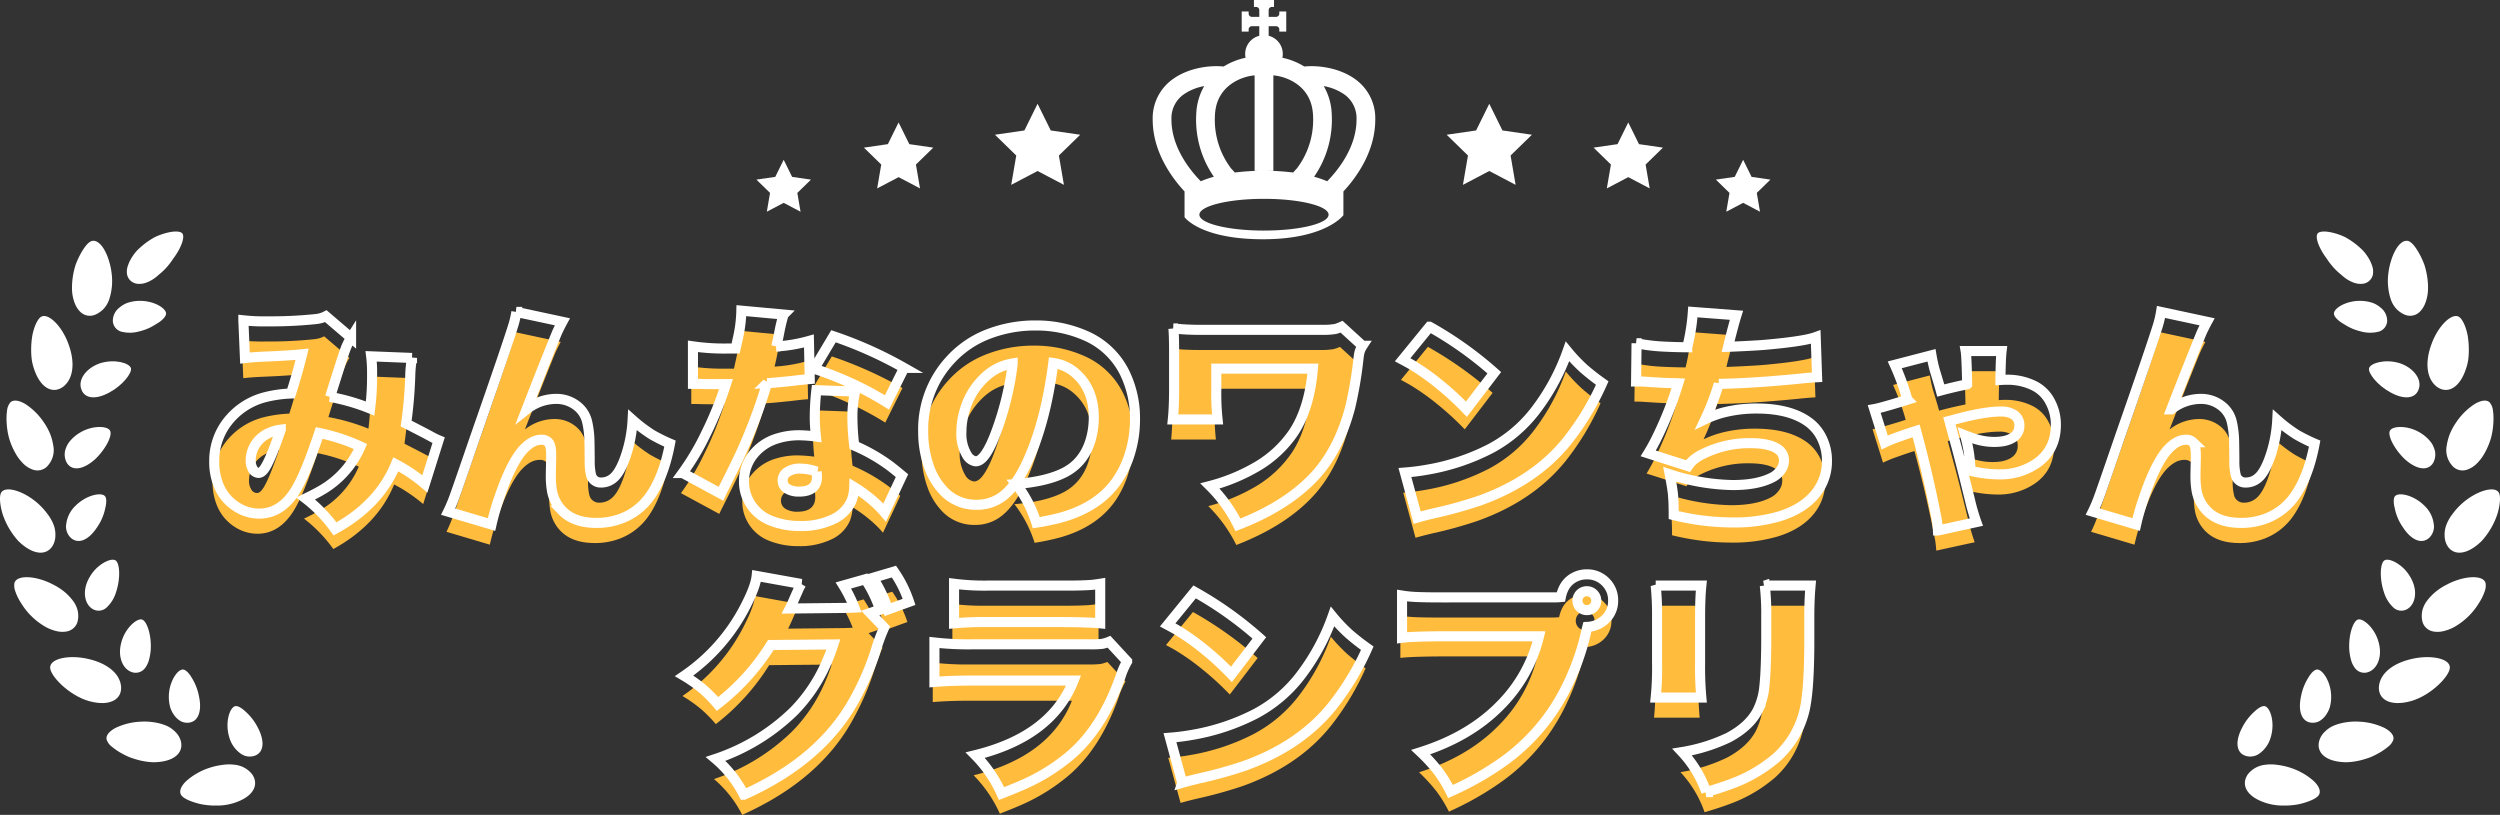
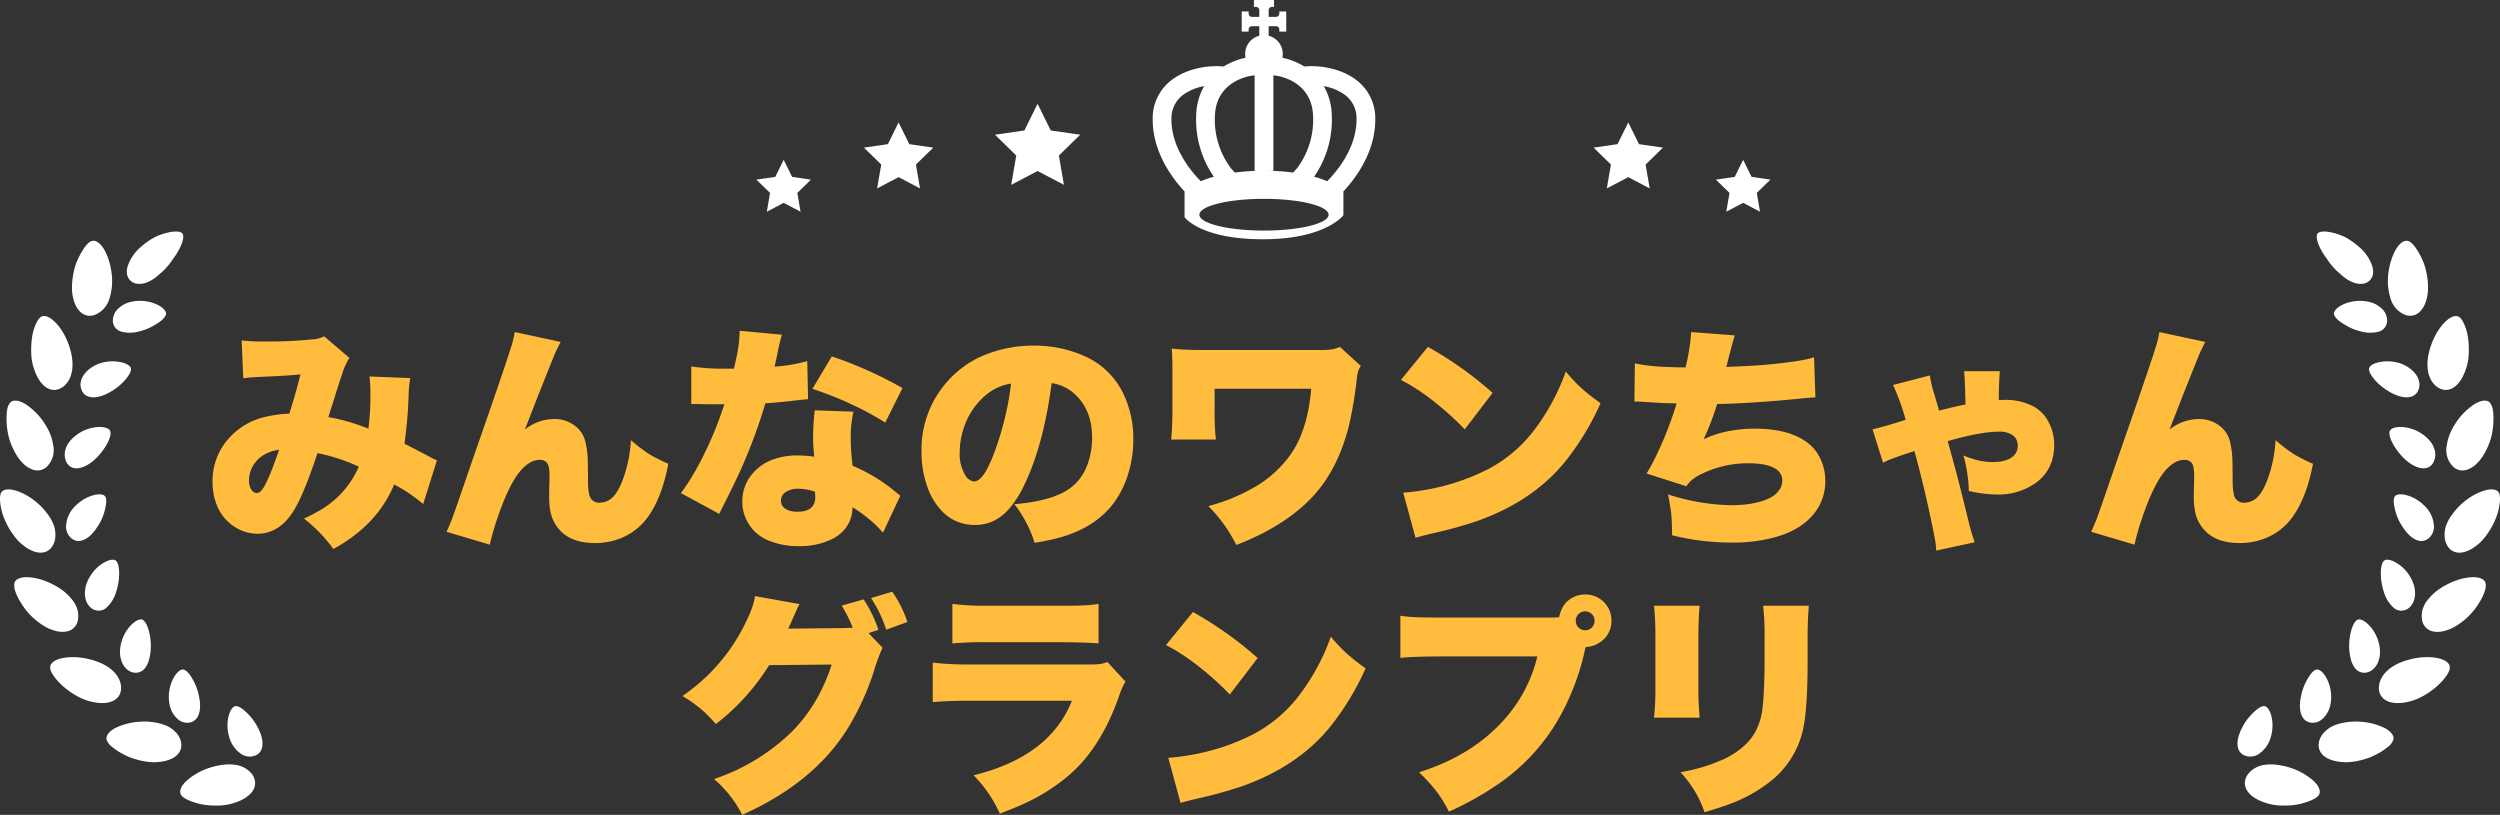
<svg xmlns="http://www.w3.org/2000/svg" width="744.841" height="242.775" viewBox="0 0 744.841 242.775">
  <rect x="0" y="0" width="744.841" height="242.775" fill="#333333" stroke="none" />
  <g id="img-gp-ttlmain03" transform="translate(-424 -516.022)">
    <g id="Group_6522" data-name="Group 6522" transform="translate(-401.519 509)">
      <g id="Group_6519" data-name="Group 6519" transform="translate(1050.88 7.022)">
        <path id="Path_23755" data-name="Path 23755" d="M1172.763,42.644a14.274,14.274,0,0,0-6.176-12.171c-4.552-3.2-10.687-4.068-14.964-3.633a20.419,20.419,0,0,0-6.528-2.61A5.6,5.6,0,0,0,1141,17.677V14.833h2.221a.953.953,0,0,1,.953.953v.645h2.066V10.444h-2.066v.645a.954.954,0,0,1-.953.953H1141v-2a.953.953,0,0,1,.953-.952h.645V7.022h-5.987V9.089h.645a.952.952,0,0,1,.953.952v2h-2.221a.953.953,0,0,1-.952-.953v-.645h-2.067v5.987h2.067v-.645a.952.952,0,0,1,.952-.953h2.221v2.844a5.6,5.6,0,0,0-4.092,6.554,20.421,20.421,0,0,0-6.528,2.61c-4.275-.435-10.412.429-14.964,3.633a14.278,14.278,0,0,0-6.176,12.171c0,9.629,5.715,17.361,9.491,21.419v7.662s4.634,6.58,23.38,6.58,23.949-7.167,23.949-7.167V64.063C1167.048,60,1172.763,52.273,1172.763,42.644Zm-5.583,0c0,8.346-5.678,15.255-8.744,18.379a31.351,31.351,0,0,0-3.891-1.348,29.875,29.875,0,0,0,5.243-18.742,17.8,17.8,0,0,0-2.374-8.256,15.4,15.4,0,0,1,5.958,2.361A8.686,8.686,0,0,1,1167.18,42.644Zm-36.253,15.785-1.187-1.311a24.005,24.005,0,0,1-4.735-15.9c.478-9.323,8.929-11.555,11.812-11.735V57.9h2.788A66.533,66.533,0,0,0,1130.927,58.429ZM1142.4,57.9V29.484c2.883.18,11.334,2.413,11.812,11.735a23.992,23.992,0,0,1-4.73,15.892l-1.193,1.318a66.519,66.519,0,0,0-8.677-.532Zm-26.556-22.859a15.405,15.405,0,0,1,5.958-2.361,17.786,17.786,0,0,0-2.372,8.256,29.868,29.868,0,0,0,5.241,18.742,31.433,31.433,0,0,0-3.891,1.348c-3.066-3.124-8.744-10.033-8.744-18.379A8.686,8.686,0,0,1,1115.843,35.038Zm23.765,40.678c-10.629,0-19.246-2.118-19.246-4.729s8.617-4.729,19.246-4.729,19.245,2.117,19.245,4.729S1150.236,75.716,1139.609,75.716Z" transform="translate(-988.381 -7.022)" fill="#fff" />
        <g id="Group_6517" data-name="Group 6517" transform="translate(0 30.918)">
          <path id="Path_23756" data-name="Path 23756" d="M1083.093,50.771l-7.849,4.126,1.5-8.74-6.35-6.189,8.775-1.275,3.924-7.952,3.925,7.952,8.775,1.275-6.35,6.189,1.5,8.74Z" transform="translate(-999.325 -30.742)" fill="#fff" />
          <path id="Path_23757" data-name="Path 23757" d="M1050.776,51.306l-6.387,3.358,1.22-7.112-5.167-5.037,7.141-1.038,3.193-6.47,3.193,6.47,7.141,1.038-5.167,5.037,1.22,7.112Z" transform="translate(-1008.415 -29.447)" fill="#fff" />
          <path id="Path_23758" data-name="Path 23758" d="M1024,56.371l-5.025,2.642.96-5.6-4.065-3.963,5.618-.816L1024,43.547l2.512,5.091,5.618.816-4.065,3.963.96,5.6Z" transform="translate(-1015.872 -26.855)" fill="#fff" />
        </g>
        <g id="Group_6518" data-name="Group 6518" transform="translate(205.651 30.918)">
-           <path id="Path_23759" data-name="Path 23759" d="M1186.34,50.771l7.849,4.126-1.5-8.74,6.35-6.189-8.775-1.275-3.924-7.952-3.924,7.952-8.775,1.275,6.35,6.189-1.5,8.74Z" transform="translate(-1173.641 -30.742)" fill="#fff" />
          <path id="Path_23760" data-name="Path 23760" d="M1217.556,51.306l6.387,3.358-1.22-7.112,5.167-5.037-7.141-1.038-3.193-6.47-3.193,6.47-7.141,1.038,5.167,5.037-1.22,7.112Z" transform="translate(-1163.45 -29.447)" fill="#fff" />
          <path id="Path_23761" data-name="Path 23761" d="M1243.3,56.371l5.025,2.642-.96-5.6,4.065-3.963-5.618-.816-2.513-5.091-2.512,5.091-5.618.816,4.065,3.963-.96,5.6Z" transform="translate(-1154.967 -26.855)" fill="#fff" />
        </g>
      </g>
      <g id="Group_6520" data-name="Group 6520" transform="translate(825.519 76.003)">
        <path id="Path_23762" data-name="Path 23762" d="M940.863,71.149A17.8,17.8,0,0,1,939.4,72.5c-.494.4-.92.824-1.386,1.16a10.066,10.066,0,0,1-2.717,1.507,5.858,5.858,0,0,1-2.524.353,3.546,3.546,0,0,1-2.048-.833,3.443,3.443,0,0,1-1.139-1.908,5.207,5.207,0,0,1,.2-2.554,11.532,11.532,0,0,1,1.519-3.036,11.948,11.948,0,0,1,1.262-1.6c.5-.51,1.062-1.021,1.671-1.526a23,23,0,0,1,3.661-2.479,19.761,19.761,0,0,1,3.692-1.3c2.267-.542,3.981-.431,4.479.269.535.753.149,2.483-.832,4.434a20.626,20.626,0,0,1-1.9,3.024A20.591,20.591,0,0,1,940.863,71.149Z" transform="translate(-891.72 -59.942)" fill="#fff" />
        <path id="Path_23763" data-name="Path 23763" d="M928.825,72.1A17.481,17.481,0,0,1,928,79.7a7.951,7.951,0,0,1-1.6,2.637,6.339,6.339,0,0,1-1.1.942,6,6,0,0,1-1.216.71,4.07,4.07,0,0,1-4.7-.823,7.282,7.282,0,0,1-1.65-2.68,12.18,12.18,0,0,1-.76-4.161,22.776,22.776,0,0,1,1.087-7.129c.272-.734.573-1.44.891-2.106,1.291-2.653,2.769-4.681,3.942-4.97,1.24-.344,2.6.706,3.68,2.556a15.915,15.915,0,0,1,1.4,3.3A20.832,20.832,0,0,1,928.825,72.1Z" transform="translate(-895.526 -59.299)" fill="#fff" />
        <path id="Path_23764" data-name="Path 23764" d="M933.722,75.807a11.616,11.616,0,0,0-3.166.617,7.975,7.975,0,0,0-2.353,1.433,4.934,4.934,0,0,0-1.884,4.088,3.489,3.489,0,0,0,2.479,3.01,10.318,10.318,0,0,0,5.506-.1,14.98,14.98,0,0,0,3.023-1.077c.925-.443,1.727-.974,2.495-1.436,1.481-.967,2.384-2.035,2.349-2.816C942.081,77.86,938.211,75.543,933.722,75.807Z" transform="translate(-892.694 -55.134)" fill="#fff" />
        <path id="Path_23765" data-name="Path 23765" d="M918.767,87.638c2.061,5.571,1.417,10.38-1.607,12.695-3.053,2.224-6.83.558-8.787-5.7a15.308,15.308,0,0,1-.546-2.337,22.505,22.505,0,0,1-.179-2.4,26.253,26.253,0,0,1,.314-4.665c.52-2.891,1.639-5.118,2.606-5.726C912.719,78.191,916.843,82.235,918.767,87.638Z" transform="translate(-898.357 -54.08)" fill="#fff" />
        <path id="Path_23766" data-name="Path 23766" d="M924.765,90.176c-4.242,1.459-6.709,4.96-5.571,7.839,1.006,2.825,4.458,3.044,8.393.838,3.9-2.1,6.7-5.726,6.368-7.176C933.5,90.1,929.124,88.824,924.765,90.176Z" transform="translate(-894.935 -50.94)" fill="#fff" />
        <path id="Path_23767" data-name="Path 23767" d="M913.092,105.02a17.931,17.931,0,0,1,1.971,3.639,16.616,16.616,0,0,1,.894,3.439,6.864,6.864,0,0,1-1.444,5.625,4.049,4.049,0,0,1-4.523,1.474,7.39,7.39,0,0,1-2.732-1.593,13.6,13.6,0,0,1-2.57-3.3,21.219,21.219,0,0,1-1.889-4.428,21.48,21.48,0,0,1-.743-4.587,18.521,18.521,0,0,1,.129-3.89,4.456,4.456,0,0,1,.978-2.285c.907-.882,2.6-.613,4.446.491A19.07,19.07,0,0,1,913.092,105.02Z" transform="translate(-900.066 -48.214)" fill="#fff" />
        <path id="Path_23768" data-name="Path 23768" d="M919.609,106.448a11.5,11.5,0,0,0-2.464,2.06,9.636,9.636,0,0,0-.89,1.16,6.983,6.983,0,0,0-.563,1.211,5.089,5.089,0,0,0,.3,4.507c1.639,2.5,5,1.882,8.409-1.193,3.13-2.986,5.25-7.152,4.382-8.524C927.99,104.246,923.363,104.055,919.609,106.448Z" transform="translate(-896.029 -46.383)" fill="#fff" />
        <path id="Path_23769" data-name="Path 23769" d="M911.965,123.2a20.026,20.026,0,0,1,2.737,3.061,12.428,12.428,0,0,1,1.771,3.114,7.969,7.969,0,0,1,.546,3.032,6.246,6.246,0,0,1-.55,2.77c-1.588,3.388-5.731,3.716-10.471-.9a22.6,22.6,0,0,1-4.734-8.143c-.815-2.808-.983-5.291-.4-6.283C902.121,117.682,907.678,119.329,911.965,123.2Z" transform="translate(-900.519 -42.053)" fill="#fff" />
        <path id="Path_23770" data-name="Path 23770" d="M918.368,123.475a8.947,8.947,0,0,0-2.679,5.235A4.62,4.62,0,0,0,917.066,133c2.28,2,5.356.579,7.808-3.2a15.018,15.018,0,0,0,2.4-5.595c.435-1.726.437-3.144-.112-3.7C926,119.326,921.559,120.244,918.368,123.475Z" transform="translate(-895.931 -41.711)" fill="#fff" />
        <path id="Path_23771" data-name="Path 23771" d="M915.373,141.146a18.22,18.22,0,0,1,3.482,2.26,16.611,16.611,0,0,1,2.44,2.59,7.958,7.958,0,0,1,1.349,2.774,6.331,6.331,0,0,1,.194,1.434,6.011,6.011,0,0,1-.077,1.409A4.089,4.089,0,0,1,919.5,155.1a7.2,7.2,0,0,1-3.141-.09,12.475,12.475,0,0,1-3.9-1.646,20.211,20.211,0,0,1-6.646-6.717,15.273,15.273,0,0,1-1.728-3.519,4.745,4.745,0,0,1-.239-2.492C904.593,138.191,910.283,138.45,915.373,141.146Z" transform="translate(-899.535 -35.963)" fill="#fff" />
        <path id="Path_23772" data-name="Path 23772" d="M921.3,140.192c-2.325,3.989-1.528,8.142,1.1,9.548a3.476,3.476,0,0,0,3.869-.43,10.246,10.246,0,0,0,2.929-4.657c1.384-4.124,1.156-8.69-.16-9.5-.688-.435-2.057-.143-3.552.739a11.744,11.744,0,0,0-2.266,1.761A12.132,12.132,0,0,0,921.3,140.192Z" transform="translate(-894.629 -37.178)" fill="#fff" />
        <path id="Path_23773" data-name="Path 23773" d="M923.268,157.746c5.8,1.3,9.508,4.408,9.847,8.212.318,3.719-3.151,6.111-9.517,4.377-6.082-1.7-11.824-7.728-11.615-10.131C912.087,157.634,917.637,156.454,923.268,157.746Z" transform="translate(-897.042 -30.42)" fill="#fff" />
        <path id="Path_23774" data-name="Path 23774" d="M928.335,155.493c-1.228,4.445.6,8.267,3.525,8.92A3.462,3.462,0,0,0,935.476,163a6.926,6.926,0,0,0,1.075-2.211,16.614,16.614,0,0,0,.542-3.029c.293-4.346-1.094-8.668-2.577-9.111C933.006,148.149,929.425,151.2,928.335,155.493Z" transform="translate(-892.194 -33.038)" fill="#fff" />
        <path id="Path_23775" data-name="Path 23775" d="M935.169,171.976a18.034,18.034,0,0,1,4.123.239,14.976,14.976,0,0,1,3.441.974,8.189,8.189,0,0,1,2.543,1.743,5.952,5.952,0,0,1,1.581,2.348c1.277,3.543-1.354,6.726-8.01,6.79a20.029,20.029,0,0,1-4.779-.746c-.793-.215-1.572-.469-2.324-.75a22.25,22.25,0,0,1-2.079-1,19.022,19.022,0,0,1-3.287-2.2,4.436,4.436,0,0,1-1.475-2.048c-.289-1.247.832-2.546,2.746-3.53A19.345,19.345,0,0,1,935.169,171.976Z" transform="translate(-893.133 -25.949)" fill="#fff" />
        <path id="Path_23776" data-name="Path 23776" d="M939.109,168.277a11.092,11.092,0,0,0,.458,3.178,8.373,8.373,0,0,0,1.3,2.422,5.994,5.994,0,0,0,1.821,1.584,4.175,4.175,0,0,0,2.186.442c3-.188,4.156-3.429,3.235-7.778a16.246,16.246,0,0,0-2.166-5.613c-.88-1.513-1.891-2.456-2.671-2.457-.832,0-1.847.914-2.713,2.435A11.9,11.9,0,0,0,939.109,168.277Z" transform="translate(-888.807 -29.559)" fill="#fff" />
        <path id="Path_23777" data-name="Path 23777" d="M950.36,182.78a20.719,20.719,0,0,1,4.028-.9,12.413,12.413,0,0,1,3.579-.026,7.556,7.556,0,0,1,5.115,2.759c2.22,3.074.622,6.869-5.756,8.748a16.581,16.581,0,0,1-4.832.641,21.7,21.7,0,0,1-4.759-.442c-2.907-.69-5.24-1.732-5.8-2.793-.622-1.134.1-2.692,1.672-4.154A19.5,19.5,0,0,1,950.36,182.78Z" transform="translate(-888.018 -22.98)" fill="#fff" />
        <path id="Path_23778" data-name="Path 23778" d="M952.989,177.526a12.029,12.029,0,0,0,.564,1.572,9.288,9.288,0,0,0,.765,1.313,8.472,8.472,0,0,0,1.908,1.99,4.6,4.6,0,0,0,4.41.8c2.805-.993,2.994-4.464.915-8.383a16.164,16.164,0,0,0-3.615-4.728c-1.251-1.191-2.447-1.855-3.19-1.637C953.176,168.915,951.749,173.193,952.989,177.526Z" transform="translate(-884.738 -27.024)" fill="#fff" />
      </g>
      <g id="Group_6521" data-name="Group 6521" transform="translate(1492.149 76.003)">
        <path id="Path_23779" data-name="Path 23779" d="M1326.569,71.149a17.83,17.83,0,0,0,1.46,1.353c.493.4.92.824,1.386,1.16a10.075,10.075,0,0,0,2.715,1.507,5.867,5.867,0,0,0,2.525.353,3.539,3.539,0,0,0,2.047-.833,3.445,3.445,0,0,0,1.141-1.908,5.239,5.239,0,0,0-.2-2.554,11.509,11.509,0,0,0-1.52-3.036,11.957,11.957,0,0,0-1.261-1.6c-.5-.51-1.062-1.021-1.672-1.526a22.985,22.985,0,0,0-3.66-2.479,19.788,19.788,0,0,0-3.692-1.3c-2.267-.542-3.982-.431-4.479.269-.535.753-.15,2.483.832,4.434a20.716,20.716,0,0,0,1.9,3.024A20.758,20.758,0,0,0,1326.569,71.149Z" transform="translate(-1297.503 -59.942)" fill="#fff" />
        <path id="Path_23780" data-name="Path 23780" d="M1337.478,72.1a17.5,17.5,0,0,0,.829,7.6,7.951,7.951,0,0,0,1.6,2.637,6.339,6.339,0,0,0,1.1.942,5.99,5.99,0,0,0,1.216.71,4.07,4.07,0,0,0,4.7-.823,7.265,7.265,0,0,0,1.649-2.68,12.146,12.146,0,0,0,.761-4.161,21.03,21.03,0,0,0-.473-4.789,20.725,20.725,0,0,0-.614-2.34c-.273-.734-.574-1.44-.892-2.106-1.291-2.653-2.769-4.681-3.943-4.97-1.238-.344-2.6.706-3.678,2.556a15.9,15.9,0,0,0-1.4,3.3A20.832,20.832,0,0,0,1337.478,72.1Z" transform="translate(-1292.568 -59.299)" fill="#fff" />
        <path id="Path_23781" data-name="Path 23781" d="M1333.494,75.807a11.616,11.616,0,0,1,3.166.617,7.954,7.954,0,0,1,2.352,1.433,4.936,4.936,0,0,1,1.885,4.088,3.489,3.489,0,0,1-2.479,3.01,10.318,10.318,0,0,1-5.506-.1,15.026,15.026,0,0,1-3.024-1.077c-.924-.443-1.727-.974-2.494-1.436-1.481-.967-2.384-2.035-2.35-2.816C1325.135,77.86,1329,75.543,1333.494,75.807Z" transform="translate(-1296.31 -55.134)" fill="#fff" />
        <path id="Path_23782" data-name="Path 23782" d="M1347.62,87.638c-2.06,5.571-1.416,10.38,1.608,12.695,3.052,2.224,6.829.558,8.787-5.7a15.279,15.279,0,0,0,.546-2.337,22.506,22.506,0,0,0,.179-2.4,26.276,26.276,0,0,0-.314-4.665c-.52-2.891-1.638-5.118-2.606-5.726C1353.67,78.191,1349.545,82.235,1347.62,87.638Z" transform="translate(-1289.821 -54.08)" fill="#fff" />
        <path id="Path_23783" data-name="Path 23783" d="M1342.261,90.176c4.243,1.459,6.709,4.96,5.573,7.839-1.008,2.825-4.459,3.044-8.394.838-3.9-2.1-6.7-5.726-6.366-7.176C1333.525,90.1,1337.9,88.824,1342.261,90.176Z" transform="translate(-1293.881 -50.94)" fill="#fff" />
        <path id="Path_23784" data-name="Path 23784" d="M1353.7,105.02a18,18,0,0,0-1.971,3.639,16.7,16.7,0,0,0-.893,3.439,6.863,6.863,0,0,0,1.444,5.625,4.05,4.05,0,0,0,4.523,1.474,7.392,7.392,0,0,0,2.732-1.593,13.569,13.569,0,0,0,2.569-3.3,21.151,21.151,0,0,0,1.89-4.428,21.565,21.565,0,0,0,.743-4.587,18.538,18.538,0,0,0-.129-3.89,4.455,4.455,0,0,0-.978-2.285c-.908-.882-2.6-.613-4.446.491A19.075,19.075,0,0,0,1353.7,105.02Z" transform="translate(-1288.511 -48.214)" fill="#fff" />
        <path id="Path_23785" data-name="Path 23785" d="M1347.093,106.448a11.456,11.456,0,0,1,2.462,2.06,9.776,9.776,0,0,1,.891,1.16,7.065,7.065,0,0,1,.563,1.211,5.085,5.085,0,0,1-.3,4.507c-1.639,2.5-5,1.882-8.408-1.193-3.13-2.986-5.25-7.152-4.382-8.524C1338.711,104.246,1343.339,104.055,1347.093,106.448Z" transform="translate(-1292.462 -46.383)" fill="#fff" />
        <path id="Path_23786" data-name="Path 23786" d="M1355.4,123.2a19.968,19.968,0,0,0-2.737,3.061,12.382,12.382,0,0,0-1.771,3.114,7.913,7.913,0,0,0-.546,3.032,6.245,6.245,0,0,0,.55,2.77c1.588,3.388,5.731,3.716,10.471-.9a22.6,22.6,0,0,0,4.733-8.143c.816-2.808.984-5.291.4-6.283C1365.241,117.682,1359.685,119.329,1355.4,123.2Z" transform="translate(-1288.633 -42.053)" fill="#fff" />
        <path id="Path_23787" data-name="Path 23787" d="M1347.933,123.475a8.942,8.942,0,0,1,2.68,5.235,4.62,4.62,0,0,1-1.377,4.291c-2.28,2-5.357.579-7.808-3.2a15,15,0,0,1-2.4-5.595c-.437-1.726-.437-3.144.112-3.7C1340.308,119.326,1344.744,120.244,1347.933,123.475Z" transform="translate(-1292.161 -41.711)" fill="#fff" />
        <path id="Path_23788" data-name="Path 23788" d="M1352.592,141.146a18.217,18.217,0,0,0-3.481,2.26,16.681,16.681,0,0,0-2.442,2.59,8,8,0,0,0-1.349,2.774,6.4,6.4,0,0,0-.193,1.434,6,6,0,0,0,.076,1.409,4.092,4.092,0,0,0,3.263,3.492,7.2,7.2,0,0,0,3.141-.09,12.474,12.474,0,0,0,3.9-1.646,20.214,20.214,0,0,0,6.646-6.717,15.333,15.333,0,0,0,1.728-3.519,4.74,4.74,0,0,0,.237-2.492C1363.372,138.191,1357.682,138.45,1352.592,141.146Z" transform="translate(-1290.218 -35.963)" fill="#fff" />
        <path id="Path_23789" data-name="Path 23789" d="M1344.595,140.192c2.324,3.989,1.528,8.142-1.1,9.548a3.476,3.476,0,0,1-3.869-.43,10.245,10.245,0,0,1-2.929-4.657c-1.384-4.124-1.157-8.69.16-9.5.688-.435,2.056-.143,3.552.739a11.771,11.771,0,0,1,2.264,1.761A12.1,12.1,0,0,1,1344.595,140.192Z" transform="translate(-1293.057 -37.178)" fill="#fff" />
        <path id="Path_23790" data-name="Path 23790" d="M1345.177,157.746c-5.8,1.3-9.508,4.408-9.845,8.212-.318,3.719,3.15,6.111,9.515,4.377,6.083-1.7,11.824-7.728,11.615-10.131C1356.36,157.634,1350.808,156.454,1345.177,157.746Z" transform="translate(-1293.194 -30.42)" fill="#fff" />
        <path id="Path_23791" data-name="Path 23791" d="M1337.323,155.493c1.228,4.445-.6,8.267-3.525,8.92a3.464,3.464,0,0,1-3.617-1.416,6.945,6.945,0,0,1-1.074-2.211,16.614,16.614,0,0,1-.542-3.029c-.295-4.346,1.092-8.668,2.577-9.111C1332.653,148.149,1336.234,151.2,1337.323,155.493Z" transform="translate(-1295.253 -33.038)" fill="#fff" />
        <path id="Path_23792" data-name="Path 23792" d="M1333.546,171.976a18.051,18.051,0,0,0-4.124.239,14.965,14.965,0,0,0-3.44.974,8.174,8.174,0,0,0-2.543,1.743,5.935,5.935,0,0,0-1.581,2.348c-1.278,3.543,1.354,6.726,8.009,6.79a20.038,20.038,0,0,0,4.78-.746c.791-.215,1.572-.469,2.324-.75a22.567,22.567,0,0,0,2.079-1,19.021,19.021,0,0,0,3.287-2.2,4.423,4.423,0,0,0,1.474-2.048c.29-1.247-.83-2.546-2.746-3.53A19.34,19.34,0,0,0,1333.546,171.976Z" transform="translate(-1297.371 -25.949)" fill="#fff" />
        <path id="Path_23793" data-name="Path 23793" d="M1326.578,168.277a11.14,11.14,0,0,1-.457,3.178,8.441,8.441,0,0,1-1.3,2.422,5.993,5.993,0,0,1-1.821,1.584,4.178,4.178,0,0,1-2.187.442c-3-.188-4.156-3.429-3.235-7.778a16.249,16.249,0,0,1,2.168-5.613c.88-1.513,1.89-2.456,2.67-2.457.833,0,1.847.914,2.714,2.435A11.911,11.911,0,0,1,1326.578,168.277Z" transform="translate(-1298.669 -29.559)" fill="#fff" />
        <path id="Path_23794" data-name="Path 23794" d="M1318.355,182.78a20.708,20.708,0,0,0-4.026-.9,12.421,12.421,0,0,0-3.581-.026,7.553,7.553,0,0,0-5.114,2.759c-2.22,3.074-.623,6.869,5.756,8.748a16.574,16.574,0,0,0,4.831.641,21.71,21.71,0,0,0,4.76-.442c2.907-.69,5.24-1.732,5.8-2.793.622-1.134-.1-2.692-1.672-4.154A19.509,19.509,0,0,0,1318.355,182.78Z" transform="translate(-1302.488 -22.98)" fill="#fff" />
        <path id="Path_23795" data-name="Path 23795" d="M1312.96,177.526a12.192,12.192,0,0,1-.564,1.572,9.288,9.288,0,0,1-.765,1.313,8.5,8.5,0,0,1-1.908,1.99,4.6,4.6,0,0,1-4.41.8c-2.805-.993-2.994-4.464-.915-8.383a16.164,16.164,0,0,1,3.615-4.728c1.251-1.191,2.447-1.855,3.19-1.637C1312.772,168.915,1314.2,173.193,1312.96,177.526Z" transform="translate(-1303 -27.024)" fill="#fff" />
      </g>
    </g>
    <g id="img-gp-ttlmain02" transform="translate(78.25 -747.492)">
      <path id="Path_24504" data-name="Path 24504" d="M-303.516-44.81l-.479-11.245a54.622,54.622,0,0,0,7.212.308,128.272,128.272,0,0,0,14.458-.684,8.074,8.074,0,0,0,2.905-.854l7.52,6.426a18.493,18.493,0,0,0-1.675,3.384q-.547,1.4-2.939,9.023-1.265,4-1.641,5.229a60.26,60.26,0,0,1,11.929,3.452,76.214,76.214,0,0,0,.581-10.322,38.954,38.954,0,0,0-.273-5.229l12.168.479a35.439,35.439,0,0,0-.513,5.093,132.665,132.665,0,0,1-1.23,14.458q4.819,2.461,7.246,3.76a21.007,21.007,0,0,0,2.427,1.2l-4.1,13.022a47.8,47.8,0,0,0-8.647-5.845q-4.922,12-18.115,19.243a43.149,43.149,0,0,0-8.75-9.058q2.871-1.367,4.546-2.358A27.7,27.7,0,0,0-269.1-18.457a55.656,55.656,0,0,0-12.3-4.033q-4.17,12.544-7.178,17.295-4.238,6.733-10.732,6.733a12.376,12.376,0,0,1-6.494-1.88,13.531,13.531,0,0,1-5.366-6.084,18.162,18.162,0,0,1-1.5-7.52,18.952,18.952,0,0,1,3.315-11.006,20.61,20.61,0,0,1,12-8.237,37.111,37.111,0,0,1,7.554-1.06q1.914-5.947,3.315-11.689-4,.41-11.655.718Q-301.123-45.083-303.516-44.81Zm10.664,21.328a11.99,11.99,0,0,0-4.443,1.47,9.093,9.093,0,0,0-4.1,5.059,8.161,8.161,0,0,0-.41,2.6,4.81,4.81,0,0,0,.752,2.837,1.974,1.974,0,0,0,1.606.923q.923,0,1.88-1.47Q-295.791-14.8-292.852-23.481Zm70.205-35.068,13.706,2.939q-.615,1.128-1.47,2.905-.649,1.47-5.264,13.091l-2.871,7.349-1.06,2.734a14.233,14.233,0,0,1,8.682-3.11,9.842,9.842,0,0,1,6.221,2.017,8.381,8.381,0,0,1,3.11,4.717,28.113,28.113,0,0,1,.718,6.221q.034.752.068,5.537a17.45,17.45,0,0,0,.376,4.067,2.924,2.924,0,0,0,3.042,2.358,5.486,5.486,0,0,0,3.657-1.367q1.846-1.538,3.418-5.845a40.1,40.1,0,0,0,2.29-11.416,44.363,44.363,0,0,0,5.776,4.375,51.118,51.118,0,0,0,5.366,2.666Q-178.828-8.989-183.2-3.145a18.334,18.334,0,0,1-8.2,6.152,20.435,20.435,0,0,1-7.383,1.3q-6.733,0-10.254-3.657a11.444,11.444,0,0,1-3.076-6.323,24.562,24.562,0,0,1-.273-4.067q0-.82.1-4.956v-1.23q0-2.939-.854-3.794a2.748,2.748,0,0,0-2.085-.752q-2.6,0-5.2,2.7-3.726,3.9-7.349,14.595a73.585,73.585,0,0,0-2.29,7.964L-242.983.957a45.883,45.883,0,0,0,1.88-4.443q1.128-3.11,6.221-17.944,9.365-26.8,11.382-33.359A30.122,30.122,0,0,0-222.646-58.55Zm77.417,10.288a45.936,45.936,0,0,0,9.741-1.641l.239,11.348q-1.743.137-5.161.547-5.435.581-7.554.684a161.294,161.294,0,0,1-7.554,20.269q-1.914,4.17-4.854,9.98-.889,1.743-1.333,2.7l-11.416-6.187a73.954,73.954,0,0,0,6.87-11.553,103.28,103.28,0,0,0,6.05-14.937q-5.264.034-7.109-.034-.547-.034-2.734-.034V-48.3a65.195,65.195,0,0,0,10.391.649h2.324q.137-.581.649-2.939a41.119,41.119,0,0,0,1.06-8.34l12.578,1.162a55.166,55.166,0,0,0-1.333,5.605Q-144.785-50.073-145.229-48.262Zm38.11,6.392-5.127,10.288A91.972,91.972,0,0,0-122.5-37.119a102.507,102.507,0,0,0-11.45-4.512l5.776-9.673A120.963,120.963,0,0,1-107.119-41.87Zm-.649,32.095L-112.93,1.23a29.748,29.748,0,0,0-2.734-2.837,42.851,42.851,0,0,0-6.323-4.751,12.4,12.4,0,0,1-.752,3.931,10.948,10.948,0,0,1-5.4,5.571,21.784,21.784,0,0,1-10.015,2.085,23.086,23.086,0,0,1-9.058-1.743,12.433,12.433,0,0,1-6.084-5.5,12.126,12.126,0,0,1-1.538-6.05,12.593,12.593,0,0,1,2.769-8,14.444,14.444,0,0,1,6.836-4.683,21.71,21.71,0,0,1,6.9-1.06,43.391,43.391,0,0,1,4.922.376q-.342-3.35-.342-5.571a74.049,74.049,0,0,1,.479-8.237l11.553.41a33.659,33.659,0,0,0-.82,7.93,73.629,73.629,0,0,0,.547,8.169,52.533,52.533,0,0,1,10.8,6.187Q-109.99-11.621-107.769-9.775Zm-25.43-1.2a14.578,14.578,0,0,0-4.751-.889,6.636,6.636,0,0,0-4.17,1.128,2.946,2.946,0,0,0-1.2,2.393,2.808,2.808,0,0,0,1.538,2.563,6.59,6.59,0,0,0,3.384.752q5.3,0,5.3-4.409,0-.273-.034-.649ZM-62.686-43.34q-2.222,17.432-7.69,29.395-3.076,6.733-6.8,9.844a12.594,12.594,0,0,1-8.34,3.008A13.182,13.182,0,0,1-95.84-5.742a19.565,19.565,0,0,1-3.726-6.289,30.939,30.939,0,0,1-1.88-10.8,30.36,30.36,0,0,1,8.032-21.362,29.582,29.582,0,0,1,11.177-7.69,38.708,38.708,0,0,1,14.219-2.632,36.506,36.506,0,0,1,14.868,3.008A23.229,23.229,0,0,1-41.494-40.571a30.8,30.8,0,0,1,3.145,14.15A34.044,34.044,0,0,1-39.8-16.543a28.9,28.9,0,0,1-4.084,8.511Q-49.39-.308-60.5,2.734a70.158,70.158,0,0,1-7.246,1.5A37.128,37.128,0,0,0-73.76-7.28q9.4-.752,14.731-3.589,6.426-3.452,8-11.758a24.059,24.059,0,0,0,.41-4.443q0-9.058-6.187-13.843A12.647,12.647,0,0,0-62.686-43.34Zm-12.1.137a15.37,15.37,0,0,0-7.656,3.555,21.388,21.388,0,0,0-6.46,9.81,22.661,22.661,0,0,0-1.162,7.075,12.212,12.212,0,0,0,1.846,7.178A3.645,3.645,0,0,0-86.3-14.15a1.756,1.756,0,0,0,.547.1q2.632,0,5.674-7.759a90.185,90.185,0,0,0,4.1-13.945Q-75.229-39.272-74.785-43.2Zm61.045,16.68H-27.07q.376-3.691.376-9.16v-10.8q0-4.956-.205-7.144a72.055,72.055,0,0,0,8,.41H17.261a22.36,22.36,0,0,0,4-.239,10.65,10.65,0,0,0,1.948-.684l6.221,5.674a7.345,7.345,0,0,0-.854,1.812,12.993,12.993,0,0,0-.308,1.777,119.549,119.549,0,0,1-2.5,14.766q-3.11,11.86-9.741,19.551Q7.725-1.06-7.656,4.888A43.389,43.389,0,0,0-16-6.7,55.263,55.263,0,0,0-1.777-12.612a33.819,33.819,0,0,0,10.6-9.912q4.819-7.178,5.845-19.141H-14.116v6.152A71.5,71.5,0,0,0-13.74-26.523ZM41.392-44.3l8.032-9.844A109.506,109.506,0,0,1,68.7-40.435L60.4-29.565a87.135,87.135,0,0,0-8.75-7.964,67.274,67.274,0,0,0-7.588-5.3Q43.442-43.2,41.392-44.3ZM45.732,2.734,42.075-10.7q3.452-.273,6.494-.82a64.79,64.79,0,0,0,19.038-6.323A41.241,41.241,0,0,0,80.869-29.053a64.348,64.348,0,0,0,9.639-17.739,49.065,49.065,0,0,0,4.854,5.127,69.865,69.865,0,0,0,5.5,4.307A79.777,79.777,0,0,1,90.371-20.029Q80.8-8.2,64.121-2.256A129.753,129.753,0,0,1,50.757,1.436Q47.852,2.119,45.732,2.734Zm80.459-50.757a61.116,61.116,0,0,0,1.675-10.527l12.988.991q-.991,3.213-2.5,9.4,7.485-.308,10.8-.581,11.758-1.025,15.313-2.324l.41,11.963q-1.982.1-4.956.41-14.048,1.4-24.336,1.572a74.308,74.308,0,0,1-4.033,10.527,29.453,29.453,0,0,1,5.811-2.085,39.656,39.656,0,0,1,9.5-1.094q9.6,0,15.073,3.76a12.762,12.762,0,0,1,4.512,5.4,14.888,14.888,0,0,1,1.367,6.357A15.186,15.186,0,0,1,164.165-4.1Q160.474.273,153.5,2.393A47.331,47.331,0,0,1,139.9,4.17a73.145,73.145,0,0,1-17.739-2.187q0-3.9-.239-6.357-.273-2.324-.957-5.811a64.188,64.188,0,0,0,18.765,3.213q7.451,0,11.826-2.29a6.93,6.93,0,0,0,2.8-2.632A4.664,4.664,0,0,0,155-14.321a3.866,3.866,0,0,0-1.641-3.247q-2.563-1.88-8.2-1.88a31.091,31.091,0,0,0-14.287,3.213,12.882,12.882,0,0,0-3.384,2.29,14.286,14.286,0,0,0-1.06,1.333l-11.86-3.794a53.053,53.053,0,0,0,2.769-5.093,105.035,105.035,0,0,0,6.187-15.791q-.718-.034-2.563-.068-1.743-.034-6.9-.376-1.47-.1-2.324-.1h-.786l.137-11.382a53.966,53.966,0,0,0,8.066.991Q122.363-48.057,126.191-48.022Zm83.4,11.04q-.171-8.34-.444-9.912h10.7q-.273,2.29-.342,8.613,1.23-.068,1.914-.068a17.787,17.787,0,0,1,8,1.743,10.791,10.791,0,0,1,4.854,4.717,14.263,14.263,0,0,1,1.743,6.973q0,7.417-5.64,11.416a19.2,19.2,0,0,1-11.416,3.35,38.057,38.057,0,0,1-8.374-1.06,42.484,42.484,0,0,0-1.606-10.562q1.948.752,3.11,1.094a18.58,18.58,0,0,0,5.64.854q3.9,0,5.879-1.572a3.989,3.989,0,0,0,1.538-3.281,3.637,3.637,0,0,0-1.709-3.281,6.928,6.928,0,0,0-3.794-.923q-5.3,0-14.663,2.632l-.684.171q.547,1.982,1.675,6.118,1.572,5.64,4.478,17.568a60.394,60.394,0,0,0,1.88,6.46l-11.45,2.5a27.231,27.231,0,0,0-.41-3.555Q197.9-10.22,194.38-23.105q-2.29.718-5.366,1.812a39.352,39.352,0,0,0-4,1.641L181.9-29.6q1.777-.308,7.93-2.187l1.948-.615a71.83,71.83,0,0,0-3.76-10.391L198.96-45.63a43.78,43.78,0,0,0,1.025,4.614q.205.615.991,3.281.273.854.752,2.6Q205.522-36.162,209.59-36.982ZM267.354-58.55,281.06-55.61q-.615,1.128-1.47,2.905-.649,1.47-5.264,13.091l-2.871,7.349-1.06,2.734a14.233,14.233,0,0,1,8.682-3.11,9.842,9.842,0,0,1,6.221,2.017,8.381,8.381,0,0,1,3.11,4.717,28.113,28.113,0,0,1,.718,6.221q.034.752.068,5.537a17.45,17.45,0,0,0,.376,4.067,2.924,2.924,0,0,0,3.042,2.358,5.486,5.486,0,0,0,3.657-1.367q1.846-1.538,3.418-5.845a40.1,40.1,0,0,0,2.29-11.416,44.362,44.362,0,0,0,5.776,4.375,51.117,51.117,0,0,0,5.366,2.666Q311.172-8.989,306.8-3.145a18.334,18.334,0,0,1-8.2,6.152,20.435,20.435,0,0,1-7.383,1.3q-6.733,0-10.254-3.657a11.444,11.444,0,0,1-3.076-6.323,24.564,24.564,0,0,1-.273-4.067q0-.82.1-4.956v-1.23q0-2.939-.854-3.794a2.748,2.748,0,0,0-2.085-.752q-2.6,0-5.2,2.7-3.726,3.9-7.349,14.595a73.585,73.585,0,0,0-2.29,7.964L247.017.957a45.883,45.883,0,0,0,1.88-4.443q1.128-3.11,6.221-17.944,9.365-26.8,11.382-33.359A30.125,30.125,0,0,0,267.354-58.55ZM-116.484,20.689l6.323-1.88a35.362,35.362,0,0,1,4.512,9.023l-6.323,2.29A37.241,37.241,0,0,0-116.484,20.689Zm3.418,14.8A56.039,56.039,0,0,0-115.7,42.7a78.962,78.962,0,0,1-6.016,13.877q-9.844,18.286-33.154,28.711a34.213,34.213,0,0,0-8.408-10.664,60.808,60.808,0,0,0,23.345-14.253A47.608,47.608,0,0,0-130.5,46.461a54.8,54.8,0,0,0,2.29-5.947l-18.628.171a66.835,66.835,0,0,1-15.894,17.568A40.669,40.669,0,0,0-167.1,53.81a42.069,42.069,0,0,0-5.571-3.931,55.864,55.864,0,0,0,18.594-21.4q2.7-5.332,3.008-8.374l13.3,2.393a14.664,14.664,0,0,0-.889,1.709,11.5,11.5,0,0,1-.479,1.094q-.513,1.162-.649,1.47-.854,1.982-1.4,3.042l15.894-.171q1.367,0,3.35-.1a39.563,39.563,0,0,0-3.281-6.6l6.528-1.846a37.621,37.621,0,0,1,4.409,9.058l-2.939.991Zm20.815-1.265V22.433a71.752,71.752,0,0,0,10.288.547h22.285q4.648.034,7.93-.171,1.162-.068,3.042-.376V34.225q-2.905-.308-10.767-.376H-82.134A100.386,100.386,0,0,0-92.251,34.225ZM-98.1,51.69V39.933a90.01,90.01,0,0,0,11.313.547h35.068a29.945,29.945,0,0,0,3.589-.137,10.822,10.822,0,0,0,2.051-.615l5.4,5.845a21.658,21.658,0,0,0-1.948,4.443Q-48.193,65.841-58.14,74.01a57.751,57.751,0,0,1-13.3,8.2q-2.393,1.06-6.665,2.734A39.035,39.035,0,0,0-85.928,73.5q22.7-5.571,29.292-22.217H-86.987Q-93.242,51.28-98.1,51.69ZM-28.608,34.7l8.032-9.844A109.506,109.506,0,0,1-1.3,38.565L-9.6,49.435a87.135,87.135,0,0,0-8.75-7.964,67.274,67.274,0,0,0-7.588-5.3Q-26.558,35.8-28.608,34.7Zm4.341,47.031L-27.925,68.3q3.452-.273,6.494-.82A64.79,64.79,0,0,0-2.393,61.158,41.241,41.241,0,0,0,10.869,49.947a64.348,64.348,0,0,0,9.639-17.739,49.065,49.065,0,0,0,4.854,5.127,69.865,69.865,0,0,0,5.5,4.307A79.777,79.777,0,0,1,20.371,58.971Q10.8,70.8-5.879,76.744a129.754,129.754,0,0,1-13.364,3.691Q-22.148,81.119-24.268,81.734ZM88.525,26.4a10.582,10.582,0,0,1,1.094-3.042,7.359,7.359,0,0,1,3.11-2.905,7.764,7.764,0,0,1,3.521-.82,7.644,7.644,0,0,1,5.947,2.632,7.5,7.5,0,0,1,1.914,5.161,7.5,7.5,0,0,1-1.914,5.161,8.214,8.214,0,0,1-5.776,2.7q-.171.615-.581,2.5a73.041,73.041,0,0,1-6.118,16.406A59.384,59.384,0,0,1,71.436,75.377a90.758,90.758,0,0,1-15.757,8.955,38.1,38.1,0,0,0-3.726-6.084,51.836,51.836,0,0,0-5.161-5.64q14.458-4.58,23.516-13.74A43.489,43.489,0,0,0,82.031,38.087H52.773q-8.716.068-11.553.444V25.953a35.56,35.56,0,0,0,3.931.41q2.8.137,7.827.137H86.44A20.279,20.279,0,0,0,88.525,26.4Zm7.725-1.743a2.792,2.792,0,0,0-2.769,2.8,2.792,2.792,0,0,0,2.8,2.837,2.667,2.667,0,0,0,2.085-.923,2.816,2.816,0,0,0,.718-1.914,2.792,2.792,0,0,0-2.837-2.8Zm20.542-1.675h13.6q-.376,3.657-.376,9.365V46.29a97.609,97.609,0,0,0,.376,10.049h-13.6a86.3,86.3,0,0,0,.41-10.186V32.208A85.4,85.4,0,0,0,116.792,22.979Zm32.5,0h13.638q-.376,4.272-.376,9.434v8.2q-.068,14.8-1.641,20.371a27.178,27.178,0,0,1-8.237,13.33,43.414,43.414,0,0,1-13.3,7.725q-2.974,1.128-7.52,2.461a33.478,33.478,0,0,0-7.178-11.929,51.222,51.222,0,0,0,13.877-4.341q6.187-3.315,8.613-8.032a20.127,20.127,0,0,0,1.982-6.973q.513-4.512.581-13.364v-7.28A78.746,78.746,0,0,0,149.3,22.979Z" transform="translate(721.75 1421)" fill="#ffbc3d" />
-       <path id="Path_24503" data-name="Path 24503" d="M-303.516-44.81l-.479-11.245a54.622,54.622,0,0,0,7.212.308,128.272,128.272,0,0,0,14.458-.684,8.074,8.074,0,0,0,2.905-.854l7.52,6.426a18.493,18.493,0,0,0-1.675,3.384q-.547,1.4-2.939,9.023-1.265,4-1.641,5.229a60.26,60.26,0,0,1,11.929,3.452,76.214,76.214,0,0,0,.581-10.322,38.954,38.954,0,0,0-.273-5.229l12.168.479a35.439,35.439,0,0,0-.513,5.093,132.665,132.665,0,0,1-1.23,14.458q4.819,2.461,7.246,3.76a21.007,21.007,0,0,0,2.427,1.2l-4.1,13.022a47.8,47.8,0,0,0-8.647-5.845q-4.922,12-18.115,19.243a43.149,43.149,0,0,0-8.75-9.058q2.871-1.367,4.546-2.358A27.7,27.7,0,0,0-269.1-18.457a55.656,55.656,0,0,0-12.3-4.033q-4.17,12.544-7.178,17.295-4.238,6.733-10.732,6.733a12.376,12.376,0,0,1-6.494-1.88,13.531,13.531,0,0,1-5.366-6.084,18.162,18.162,0,0,1-1.5-7.52,18.952,18.952,0,0,1,3.315-11.006,20.61,20.61,0,0,1,12-8.237,37.111,37.111,0,0,1,7.554-1.06q1.914-5.947,3.315-11.689-4,.41-11.655.718Q-301.123-45.083-303.516-44.81Zm10.664,21.328a11.99,11.99,0,0,0-4.443,1.47,9.093,9.093,0,0,0-4.1,5.059,8.161,8.161,0,0,0-.41,2.6,4.81,4.81,0,0,0,.752,2.837,1.974,1.974,0,0,0,1.606.923q.923,0,1.88-1.47Q-295.791-14.8-292.852-23.481Zm70.205-35.068,13.706,2.939q-.615,1.128-1.47,2.905-.649,1.47-5.264,13.091l-2.871,7.349-1.06,2.734a14.233,14.233,0,0,1,8.682-3.11,9.842,9.842,0,0,1,6.221,2.017,8.381,8.381,0,0,1,3.11,4.717,28.113,28.113,0,0,1,.718,6.221q.034.752.068,5.537a17.45,17.45,0,0,0,.376,4.067,2.924,2.924,0,0,0,3.042,2.358,5.486,5.486,0,0,0,3.657-1.367q1.846-1.538,3.418-5.845a40.1,40.1,0,0,0,2.29-11.416,44.363,44.363,0,0,0,5.776,4.375,51.118,51.118,0,0,0,5.366,2.666Q-178.828-8.989-183.2-3.145a18.334,18.334,0,0,1-8.2,6.152,20.435,20.435,0,0,1-7.383,1.3q-6.733,0-10.254-3.657a11.444,11.444,0,0,1-3.076-6.323,24.562,24.562,0,0,1-.273-4.067q0-.82.1-4.956v-1.23q0-2.939-.854-3.794a2.748,2.748,0,0,0-2.085-.752q-2.6,0-5.2,2.7-3.726,3.9-7.349,14.595a73.585,73.585,0,0,0-2.29,7.964L-242.983.957a45.883,45.883,0,0,0,1.88-4.443q1.128-3.11,6.221-17.944,9.365-26.8,11.382-33.359A30.122,30.122,0,0,0-222.646-58.55Zm77.417,10.288a45.936,45.936,0,0,0,9.741-1.641l.239,11.348q-1.743.137-5.161.547-5.435.581-7.554.684a161.294,161.294,0,0,1-7.554,20.269q-1.914,4.17-4.854,9.98-.889,1.743-1.333,2.7l-11.416-6.187a73.954,73.954,0,0,0,6.87-11.553,103.28,103.28,0,0,0,6.05-14.937q-5.264.034-7.109-.034-.547-.034-2.734-.034V-48.3a65.195,65.195,0,0,0,10.391.649h2.324q.137-.581.649-2.939a41.119,41.119,0,0,0,1.06-8.34l12.578,1.162a55.166,55.166,0,0,0-1.333,5.605Q-144.785-50.073-145.229-48.262Zm38.11,6.392-5.127,10.288A91.972,91.972,0,0,0-122.5-37.119a102.507,102.507,0,0,0-11.45-4.512l5.776-9.673A120.963,120.963,0,0,1-107.119-41.87Zm-.649,32.095L-112.93,1.23a29.748,29.748,0,0,0-2.734-2.837,42.851,42.851,0,0,0-6.323-4.751,12.4,12.4,0,0,1-.752,3.931,10.948,10.948,0,0,1-5.4,5.571,21.784,21.784,0,0,1-10.015,2.085,23.086,23.086,0,0,1-9.058-1.743,12.433,12.433,0,0,1-6.084-5.5,12.126,12.126,0,0,1-1.538-6.05,12.593,12.593,0,0,1,2.769-8,14.444,14.444,0,0,1,6.836-4.683,21.71,21.71,0,0,1,6.9-1.06,43.391,43.391,0,0,1,4.922.376q-.342-3.35-.342-5.571a74.049,74.049,0,0,1,.479-8.237l11.553.41a33.659,33.659,0,0,0-.82,7.93,73.629,73.629,0,0,0,.547,8.169,52.533,52.533,0,0,1,10.8,6.187Q-109.99-11.621-107.769-9.775Zm-25.43-1.2a14.578,14.578,0,0,0-4.751-.889,6.636,6.636,0,0,0-4.17,1.128,2.946,2.946,0,0,0-1.2,2.393,2.808,2.808,0,0,0,1.538,2.563,6.59,6.59,0,0,0,3.384.752q5.3,0,5.3-4.409,0-.273-.034-.649ZM-62.686-43.34q-2.222,17.432-7.69,29.395-3.076,6.733-6.8,9.844a12.594,12.594,0,0,1-8.34,3.008A13.182,13.182,0,0,1-95.84-5.742a19.565,19.565,0,0,1-3.726-6.289,30.939,30.939,0,0,1-1.88-10.8,30.36,30.36,0,0,1,8.032-21.362,29.582,29.582,0,0,1,11.177-7.69,38.708,38.708,0,0,1,14.219-2.632,36.506,36.506,0,0,1,14.868,3.008A23.229,23.229,0,0,1-41.494-40.571a30.8,30.8,0,0,1,3.145,14.15A34.044,34.044,0,0,1-39.8-16.543a28.9,28.9,0,0,1-4.084,8.511Q-49.39-.308-60.5,2.734a70.158,70.158,0,0,1-7.246,1.5A37.128,37.128,0,0,0-73.76-7.28q9.4-.752,14.731-3.589,6.426-3.452,8-11.758a24.059,24.059,0,0,0,.41-4.443q0-9.058-6.187-13.843A12.647,12.647,0,0,0-62.686-43.34Zm-12.1.137a15.37,15.37,0,0,0-7.656,3.555,21.388,21.388,0,0,0-6.46,9.81,22.661,22.661,0,0,0-1.162,7.075,12.212,12.212,0,0,0,1.846,7.178A3.645,3.645,0,0,0-86.3-14.15a1.756,1.756,0,0,0,.547.1q2.632,0,5.674-7.759a90.185,90.185,0,0,0,4.1-13.945Q-75.229-39.272-74.785-43.2Zm61.045,16.68H-27.07q.376-3.691.376-9.16v-10.8q0-4.956-.205-7.144a72.055,72.055,0,0,0,8,.41H17.261a22.36,22.36,0,0,0,4-.239,10.65,10.65,0,0,0,1.948-.684l6.221,5.674a7.345,7.345,0,0,0-.854,1.812,12.993,12.993,0,0,0-.308,1.777,119.549,119.549,0,0,1-2.5,14.766q-3.11,11.86-9.741,19.551Q7.725-1.06-7.656,4.888A43.389,43.389,0,0,0-16-6.7,55.263,55.263,0,0,0-1.777-12.612a33.819,33.819,0,0,0,10.6-9.912q4.819-7.178,5.845-19.141H-14.116v6.152A71.5,71.5,0,0,0-13.74-26.523ZM41.392-44.3l8.032-9.844A109.506,109.506,0,0,1,68.7-40.435L60.4-29.565a87.135,87.135,0,0,0-8.75-7.964,67.274,67.274,0,0,0-7.588-5.3Q43.442-43.2,41.392-44.3ZM45.732,2.734,42.075-10.7q3.452-.273,6.494-.82a64.79,64.79,0,0,0,19.038-6.323A41.241,41.241,0,0,0,80.869-29.053a64.348,64.348,0,0,0,9.639-17.739,49.065,49.065,0,0,0,4.854,5.127,69.865,69.865,0,0,0,5.5,4.307A79.777,79.777,0,0,1,90.371-20.029Q80.8-8.2,64.121-2.256A129.753,129.753,0,0,1,50.757,1.436Q47.852,2.119,45.732,2.734Zm80.459-50.757a61.116,61.116,0,0,0,1.675-10.527l12.988.991q-.991,3.213-2.5,9.4,7.485-.308,10.8-.581,11.758-1.025,15.313-2.324l.41,11.963q-1.982.1-4.956.41-14.048,1.4-24.336,1.572a74.308,74.308,0,0,1-4.033,10.527,29.453,29.453,0,0,1,5.811-2.085,39.656,39.656,0,0,1,9.5-1.094q9.6,0,15.073,3.76a12.762,12.762,0,0,1,4.512,5.4,14.888,14.888,0,0,1,1.367,6.357A15.186,15.186,0,0,1,164.165-4.1Q160.474.273,153.5,2.393A47.331,47.331,0,0,1,139.9,4.17a73.145,73.145,0,0,1-17.739-2.187q0-3.9-.239-6.357-.273-2.324-.957-5.811a64.188,64.188,0,0,0,18.765,3.213q7.451,0,11.826-2.29a6.93,6.93,0,0,0,2.8-2.632A4.664,4.664,0,0,0,155-14.321a3.866,3.866,0,0,0-1.641-3.247q-2.563-1.88-8.2-1.88a31.091,31.091,0,0,0-14.287,3.213,12.882,12.882,0,0,0-3.384,2.29,14.286,14.286,0,0,0-1.06,1.333l-11.86-3.794a53.053,53.053,0,0,0,2.769-5.093,105.035,105.035,0,0,0,6.187-15.791q-.718-.034-2.563-.068-1.743-.034-6.9-.376-1.47-.1-2.324-.1h-.786l.137-11.382a53.966,53.966,0,0,0,8.066.991Q122.363-48.057,126.191-48.022Zm83.4,11.04q-.171-8.34-.444-9.912h10.7q-.273,2.29-.342,8.613,1.23-.068,1.914-.068a17.787,17.787,0,0,1,8,1.743,10.791,10.791,0,0,1,4.854,4.717,14.263,14.263,0,0,1,1.743,6.973q0,7.417-5.64,11.416a19.2,19.2,0,0,1-11.416,3.35,38.057,38.057,0,0,1-8.374-1.06,42.484,42.484,0,0,0-1.606-10.562q1.948.752,3.11,1.094a18.58,18.58,0,0,0,5.64.854q3.9,0,5.879-1.572a3.989,3.989,0,0,0,1.538-3.281,3.637,3.637,0,0,0-1.709-3.281,6.928,6.928,0,0,0-3.794-.923q-5.3,0-14.663,2.632l-.684.171q.547,1.982,1.675,6.118,1.572,5.64,4.478,17.568a60.394,60.394,0,0,0,1.88,6.46l-11.45,2.5a27.231,27.231,0,0,0-.41-3.555Q197.9-10.22,194.38-23.105q-2.29.718-5.366,1.812a39.352,39.352,0,0,0-4,1.641L181.9-29.6q1.777-.308,7.93-2.187l1.948-.615a71.83,71.83,0,0,0-3.76-10.391L198.96-45.63a43.78,43.78,0,0,0,1.025,4.614q.205.615.991,3.281.273.854.752,2.6Q205.522-36.162,209.59-36.982ZM267.354-58.55,281.06-55.61q-.615,1.128-1.47,2.905-.649,1.47-5.264,13.091l-2.871,7.349-1.06,2.734a14.233,14.233,0,0,1,8.682-3.11,9.842,9.842,0,0,1,6.221,2.017,8.381,8.381,0,0,1,3.11,4.717,28.113,28.113,0,0,1,.718,6.221q.034.752.068,5.537a17.45,17.45,0,0,0,.376,4.067,2.924,2.924,0,0,0,3.042,2.358,5.486,5.486,0,0,0,3.657-1.367q1.846-1.538,3.418-5.845a40.1,40.1,0,0,0,2.29-11.416,44.362,44.362,0,0,0,5.776,4.375,51.117,51.117,0,0,0,5.366,2.666Q311.172-8.989,306.8-3.145a18.334,18.334,0,0,1-8.2,6.152,20.435,20.435,0,0,1-7.383,1.3q-6.733,0-10.254-3.657a11.444,11.444,0,0,1-3.076-6.323,24.564,24.564,0,0,1-.273-4.067q0-.82.1-4.956v-1.23q0-2.939-.854-3.794a2.748,2.748,0,0,0-2.085-.752q-2.6,0-5.2,2.7-3.726,3.9-7.349,14.595a73.585,73.585,0,0,0-2.29,7.964L247.017.957a45.883,45.883,0,0,0,1.88-4.443q1.128-3.11,6.221-17.944,9.365-26.8,11.382-33.359A30.125,30.125,0,0,0,267.354-58.55ZM-116.484,20.689l6.323-1.88a35.362,35.362,0,0,1,4.512,9.023l-6.323,2.29A37.241,37.241,0,0,0-116.484,20.689Zm3.418,14.8A56.039,56.039,0,0,0-115.7,42.7a78.962,78.962,0,0,1-6.016,13.877q-9.844,18.286-33.154,28.711a34.213,34.213,0,0,0-8.408-10.664,60.808,60.808,0,0,0,23.345-14.253A47.608,47.608,0,0,0-130.5,46.461a54.8,54.8,0,0,0,2.29-5.947l-18.628.171a66.835,66.835,0,0,1-15.894,17.568A40.669,40.669,0,0,0-167.1,53.81a42.069,42.069,0,0,0-5.571-3.931,55.864,55.864,0,0,0,18.594-21.4q2.7-5.332,3.008-8.374l13.3,2.393a14.664,14.664,0,0,0-.889,1.709,11.5,11.5,0,0,1-.479,1.094q-.513,1.162-.649,1.47-.854,1.982-1.4,3.042l15.894-.171q1.367,0,3.35-.1a39.563,39.563,0,0,0-3.281-6.6l6.528-1.846a37.621,37.621,0,0,1,4.409,9.058l-2.939.991Zm20.815-1.265V22.433a71.752,71.752,0,0,0,10.288.547h22.285q4.648.034,7.93-.171,1.162-.068,3.042-.376V34.225q-2.905-.308-10.767-.376H-82.134A100.386,100.386,0,0,0-92.251,34.225ZM-98.1,51.69V39.933a90.01,90.01,0,0,0,11.313.547h35.068a29.945,29.945,0,0,0,3.589-.137,10.822,10.822,0,0,0,2.051-.615l5.4,5.845a21.658,21.658,0,0,0-1.948,4.443Q-48.193,65.841-58.14,74.01a57.751,57.751,0,0,1-13.3,8.2q-2.393,1.06-6.665,2.734A39.035,39.035,0,0,0-85.928,73.5q22.7-5.571,29.292-22.217H-86.987Q-93.242,51.28-98.1,51.69ZM-28.608,34.7l8.032-9.844A109.506,109.506,0,0,1-1.3,38.565L-9.6,49.435a87.135,87.135,0,0,0-8.75-7.964,67.274,67.274,0,0,0-7.588-5.3Q-26.558,35.8-28.608,34.7Zm4.341,47.031L-27.925,68.3q3.452-.273,6.494-.82A64.79,64.79,0,0,0-2.393,61.158,41.241,41.241,0,0,0,10.869,49.947a64.348,64.348,0,0,0,9.639-17.739,49.065,49.065,0,0,0,4.854,5.127,69.865,69.865,0,0,0,5.5,4.307A79.777,79.777,0,0,1,20.371,58.971Q10.8,70.8-5.879,76.744a129.754,129.754,0,0,1-13.364,3.691Q-22.148,81.119-24.268,81.734ZM88.525,26.4a10.582,10.582,0,0,1,1.094-3.042,7.359,7.359,0,0,1,3.11-2.905,7.764,7.764,0,0,1,3.521-.82,7.644,7.644,0,0,1,5.947,2.632,7.5,7.5,0,0,1,1.914,5.161,7.5,7.5,0,0,1-1.914,5.161,8.214,8.214,0,0,1-5.776,2.7q-.171.615-.581,2.5a73.041,73.041,0,0,1-6.118,16.406A59.384,59.384,0,0,1,71.436,75.377a90.758,90.758,0,0,1-15.757,8.955,38.1,38.1,0,0,0-3.726-6.084,51.836,51.836,0,0,0-5.161-5.64q14.458-4.58,23.516-13.74A43.489,43.489,0,0,0,82.031,38.087H52.773q-8.716.068-11.553.444V25.953a35.56,35.56,0,0,0,3.931.41q2.8.137,7.827.137H86.44A20.279,20.279,0,0,0,88.525,26.4Zm7.725-1.743a2.792,2.792,0,0,0-2.769,2.8,2.792,2.792,0,0,0,2.8,2.837,2.667,2.667,0,0,0,2.085-.923,2.816,2.816,0,0,0,.718-1.914,2.792,2.792,0,0,0-2.837-2.8Zm20.542-1.675h13.6q-.376,3.657-.376,9.365V46.29a97.609,97.609,0,0,0,.376,10.049h-13.6a86.3,86.3,0,0,0,.41-10.186V32.208A85.4,85.4,0,0,0,116.792,22.979Zm32.5,0h13.638q-.376,4.272-.376,9.434v8.2q-.068,14.8-1.641,20.371a27.178,27.178,0,0,1-8.237,13.33,43.414,43.414,0,0,1-13.3,7.725q-2.974,1.128-7.52,2.461a33.478,33.478,0,0,0-7.178-11.929,51.222,51.222,0,0,0,13.877-4.341q6.187-3.315,8.613-8.032a20.127,20.127,0,0,0,1.982-6.973q.513-4.512.581-13.364v-7.28A78.746,78.746,0,0,0,149.3,22.979Z" transform="translate(722.25 1415)" fill="none" stroke="#fff" stroke-width="3" />
    </g>
  </g>
</svg>